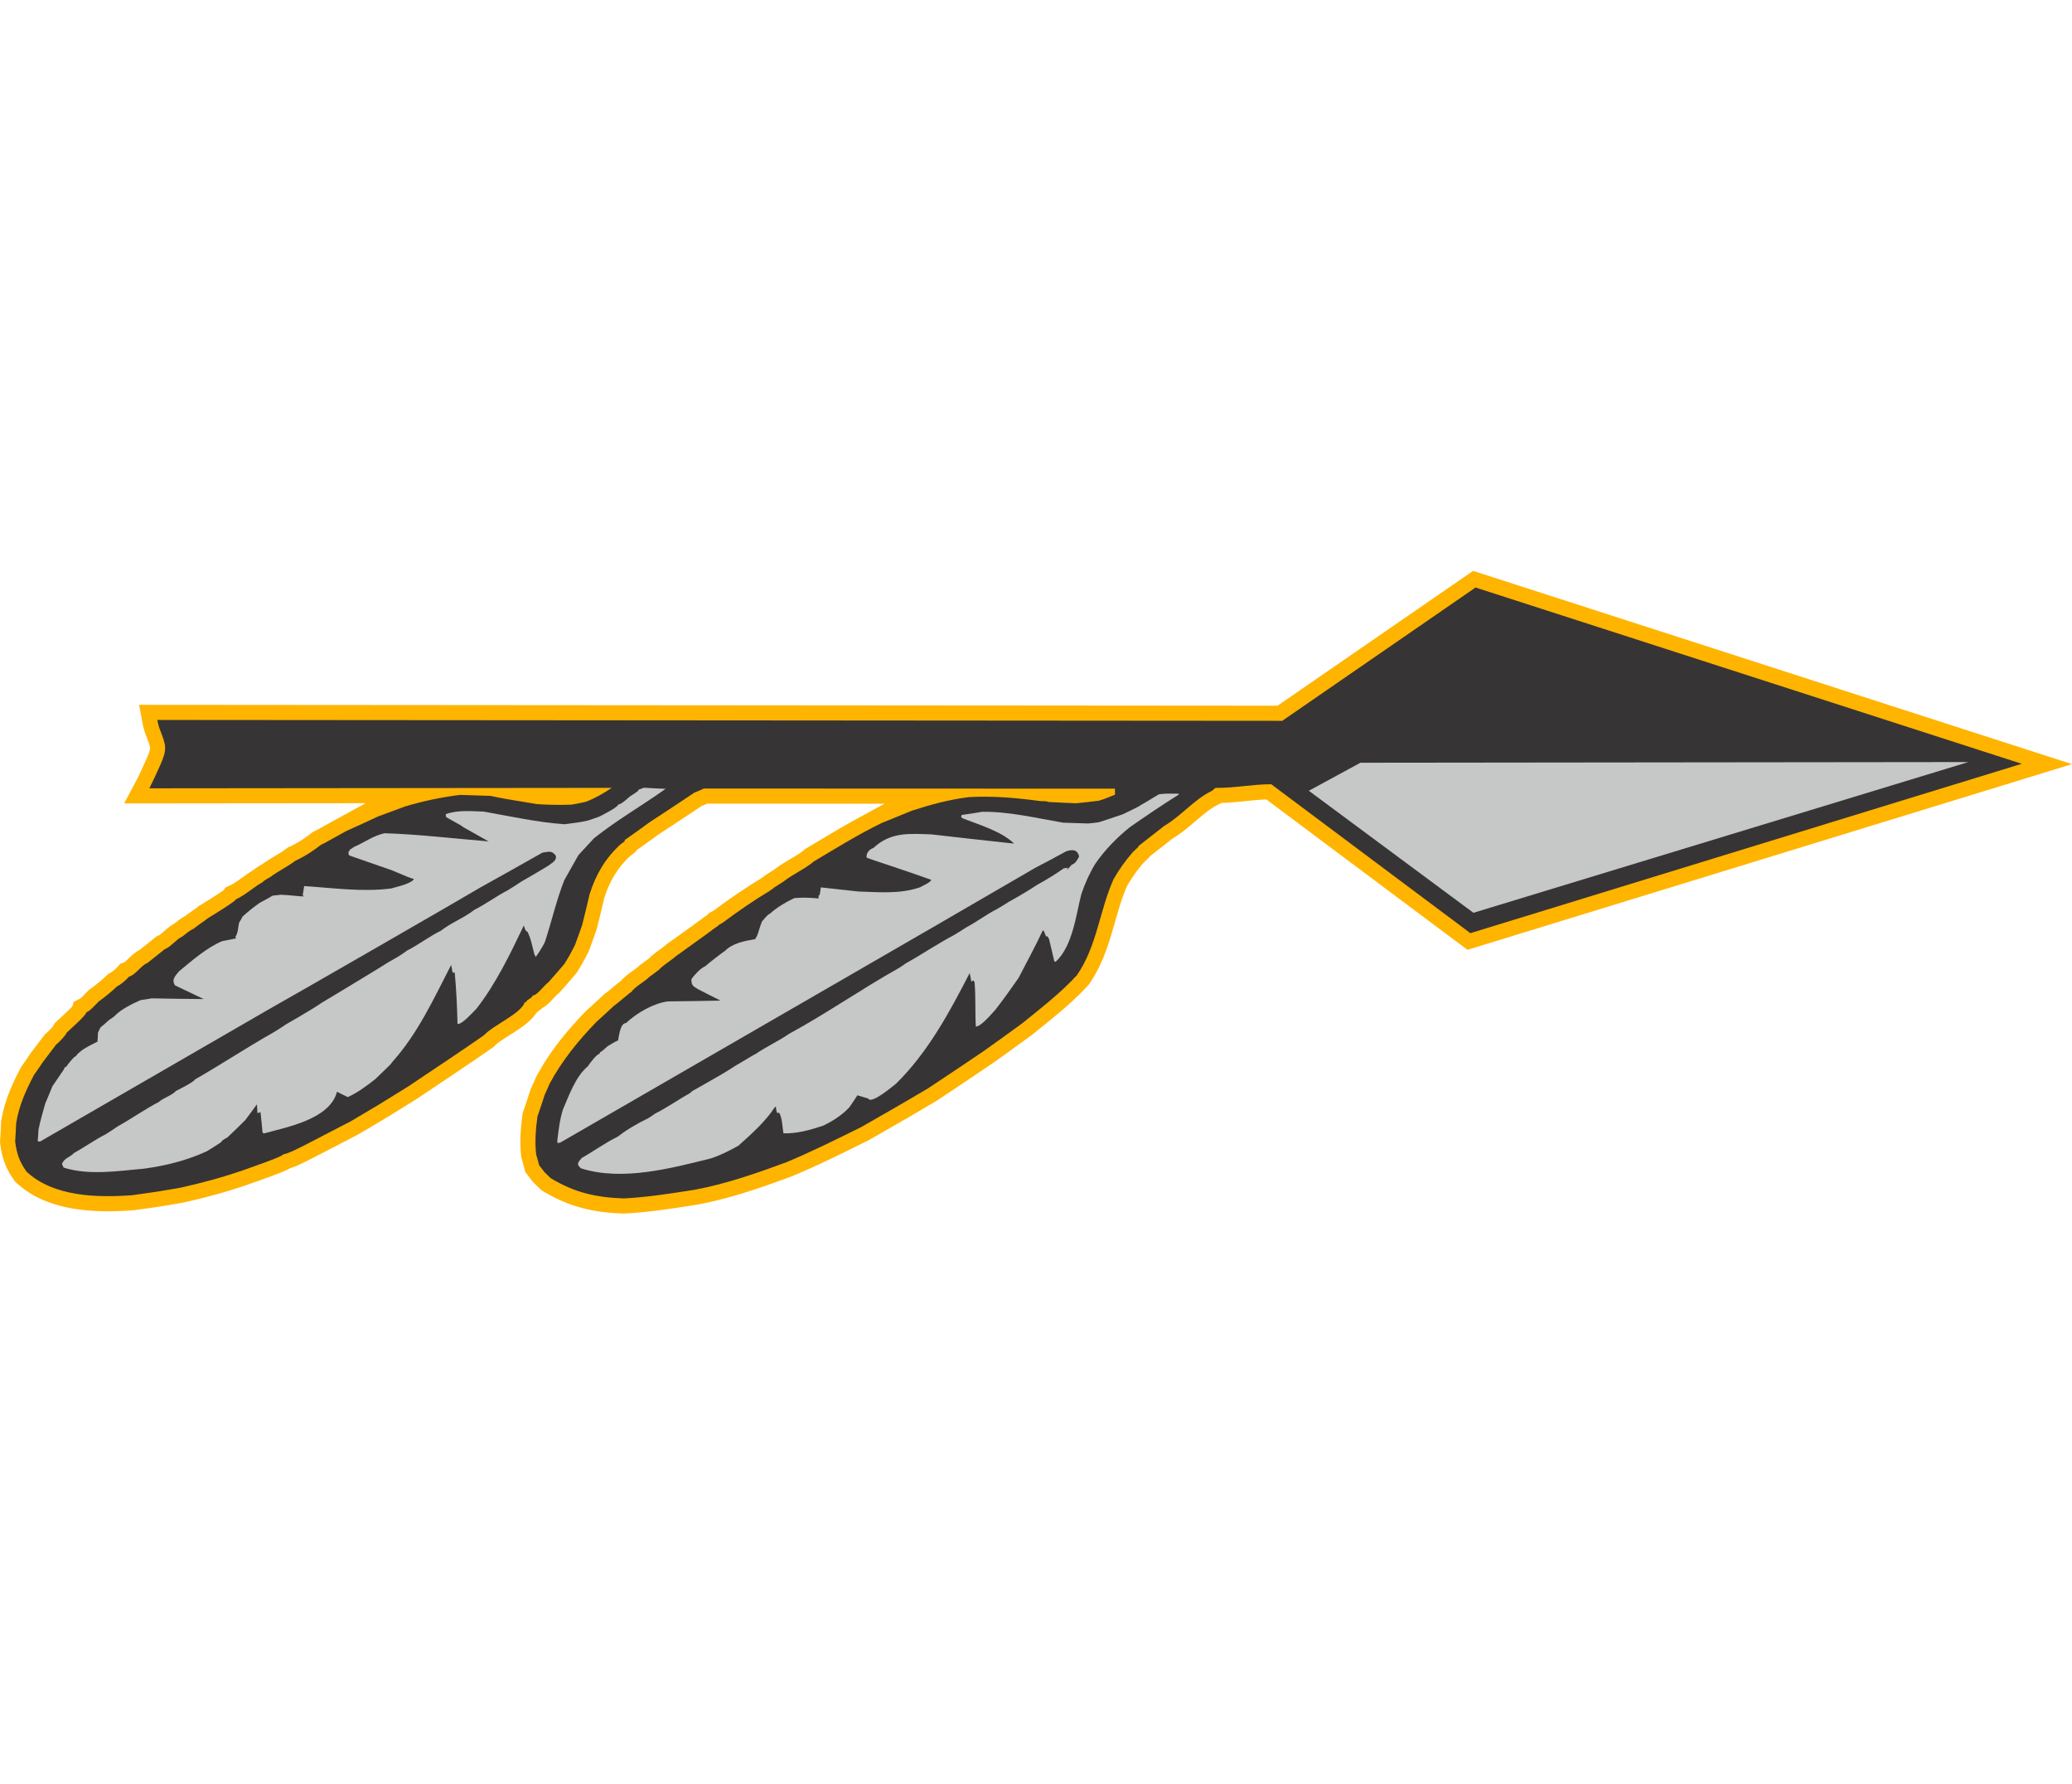
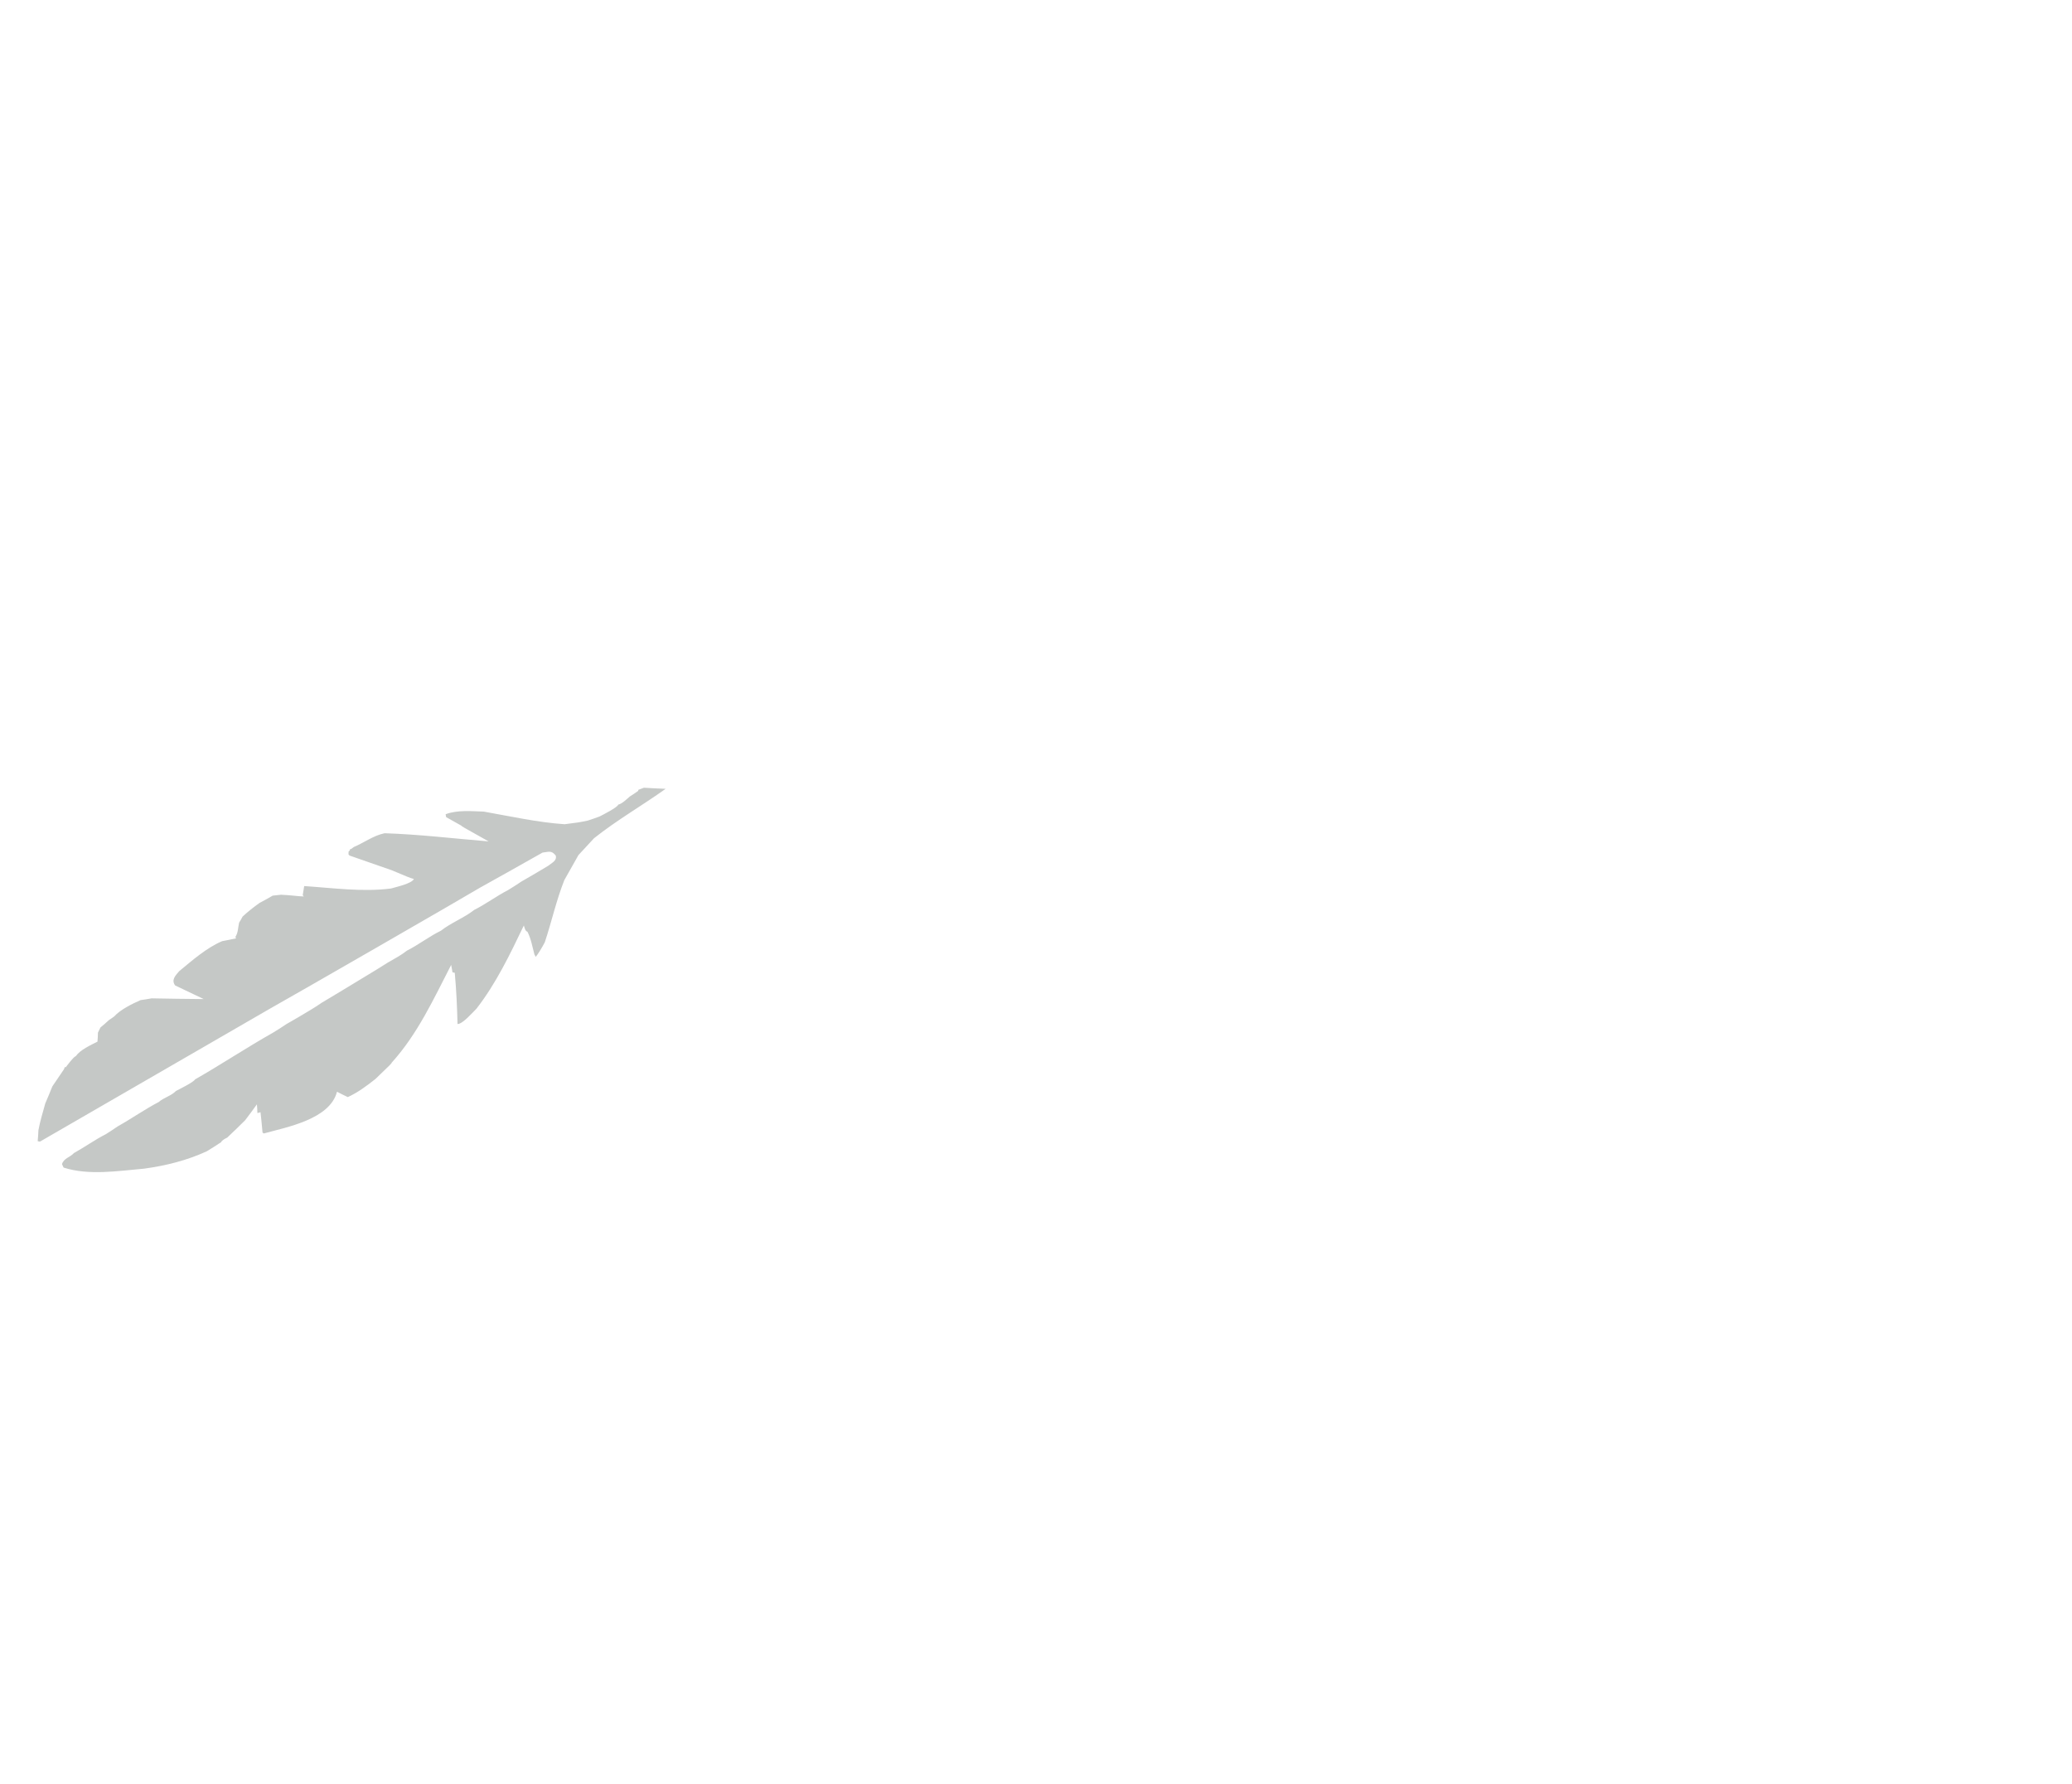
<svg xmlns="http://www.w3.org/2000/svg" xml:space="preserve" width="7.848in" height="6.757in" version="1.1" style="shape-rendering:geometricPrecision; text-rendering:geometricPrecision; image-rendering:optimizeQuality; fill-rule:evenodd; clip-rule:evenodd" viewBox="0 0 7847.73 2433.53">
  <defs>
    <style type="text/css">
   
    .fil1 {fill:#373435}
    .fil2 {fill:#C5C8C6}
    .fil0 {fill:#FFB400}
   
  </style>
  </defs>
  <g id="Layer_x0020_1">
    <g id="_2008578205536">
-       <polygon class="fil0" points="4381.26,1060.51 4384.29,1058.13 4387.3,1055.78 4390.36,1053.38 4393.38,1051.01 4396.35,1048.68 4399.4,1046.29 4402.4,1043.94 4405.38,1041.61 4408.41,1039.23 4411.41,1036.88 4420.48,1029.78 4423.52,1027.4 4426.52,1025.04 4429.49,1022.71 4432.53,1020.33 4435.54,1017.98 4438.59,1015.58 4441.74,1013.11 4445.09,1011.11 4452.02,1006.75 4458.78,1002.29 4465.4,997.72 4471.87,993.08 4478.19,988.4 4484.39,983.65 4490.48,978.88 4496.43,974.11 4502.29,969.32 4508.06,964.53 4513.75,959.74 4519.34,955.01 4524.84,950.32 4530.29,945.67 4535.67,941.09 4540.98,936.59 4546.24,932.16 4551.44,927.84 4556.59,923.62 4561.66,919.53 4566.7,915.57 4571.71,911.72 4576.67,908.03 4581.55,904.52 4586.4,901.15 4591.22,897.95 4595.99,894.93 4600.69,892.09 4605.38,889.43 4610.02,886.96 4626.61,878.73 4633.96,878.49 4641.28,878.18 4648.51,877.81 4655.66,877.38 4662.66,876.9 4669.52,876.39 4676.32,875.83 4683.01,875.24 4689.62,874.63 4696.16,874 4702.61,873.36 4709.01,872.71 4715.31,872.06 4727.78,870.77 4733.97,870.15 4740.09,869.54 4746.23,868.95 4752.38,868.38 4758.48,867.86 4764.59,867.36 4770.73,866.91 4776.9,866.5 4783.11,866.13 4796.24,865.45 5558.13,1435.06 7847.73,731.88 5579.37,0 4838.8,510.61 527.01,507.3 539.96,577.45 540.54,580.39 541.15,583.3 541.79,586.25 542.51,589.33 543.26,592.37 544.04,595.38 544.88,598.52 545.76,601.6 546.64,604.6 547.6,607.71 548.62,610.89 549.67,614.04 550.77,617.17 551.89,620.27 553,623.24 555.19,628.94 557.15,634.06 558.95,638.81 560.59,643.21 562.08,647.27 563.37,650.95 564.51,654.32 565.47,657.34 566.26,660 566.88,662.31 567.38,664.36 568.84,671.53 567.25,678.91 566.72,681.06 565.98,683.67 565.06,686.61 563.94,689.85 562.6,693.53 561.02,697.58 559.21,702.02 557.16,706.84 554.88,712.04 552.27,717.81 549.82,723.21 544.8,734.25 542.3,739.73 539.81,745.18 537.36,750.53 534.91,755.83 532.48,761.04 530.1,766.12 527.77,771.03 525.49,775.77 523.27,780.32 521.1,784.68 519.02,788.79 517.04,792.6 469.99,880.65 1385.12,879.77 1278.65,937.93 1272.46,941.32 1266.66,944.51 1261.2,947.51 1256.08,950.34 1251.31,952.99 1242.89,957.65 1238.76,959.97 1235.15,961.99 1231.81,963.86 1228.69,965.62 1225.75,967.27 1223.03,968.8 1220.55,970.2 1218.14,971.56 1215.95,972.8 1213.97,973.9 1212.1,974.95 1210.34,975.92 1208.66,976.85 1207.1,977.69 1205.6,978.51 1202.66,980.05 1201.18,980.81 1199.74,981.54 1198.22,982.3 1196.56,983.13 1194.84,983.96 1192.97,984.87 1184.99,988.66 1177.65,994.49 1175.54,996.14 1173.32,997.84 1170.98,999.61 1168.56,1001.41 1166.12,1003.19 1163.6,1005.01 1160.94,1006.9 1158.27,1008.78 1155.61,1010.63 1152.88,1012.49 1150.09,1014.37 1147.29,1016.24 1144.48,1018.07 1141.65,1019.9 1138.75,1021.74 1135.88,1023.54 1133.04,1025.3 1130.2,1027.02 1127.36,1028.71 1124.55,1030.37 1121.76,1031.97 1119.02,1033.51 1116.29,1035.01 1113.63,1036.46 1111.04,1037.82 1108.5,1039.12 1106.06,1040.34 1103.64,1041.51 1101.38,1042.57 1099.28,1043.52 1090.38,1047.37 1082.34,1053.5 1080.13,1055.13 1077.84,1056.77 1075.44,1058.46 1072.96,1060.15 1070.44,1061.83 1067.86,1063.54 1065.16,1065.27 1062.4,1067.02 1059.61,1068.78 1056.8,1070.51 1053.88,1072.3 1050.9,1074.11 1044.81,1077.77 1041.66,1079.66 1038.49,1081.57 1034.98,1083.67 1028.84,1087.39 1025.51,1089.43 1022.2,1091.48 1018.86,1093.57 1015.42,1095.73 1012,1097.95 1008.61,1100.17 1005.18,1102.46 1001.69,1104.85 998.19,1107.3 994.83,1109.72 993.14,1110.99 988.78,1113.3 982.77,1116.81 976.7,1120.58 970.63,1124.6 964.31,1129.12 960.34,1132.39 955.66,1135.26 951.92,1137.6 948.21,1140 944.63,1142.37 941.13,1144.74 937.62,1147.13 934.21,1149.52 930.86,1151.88 927.54,1154.23 924.27,1156.57 921.07,1158.87 917.94,1161.13 914.83,1163.37 908.71,1167.76 905.76,1169.85 902.88,1171.87 900,1173.86 897.18,1175.8 894.45,1177.62 891.78,1179.38 889.09,1181.11 886.49,1182.73 884,1184.24 881.56,1185.68 879.17,1187.02 876.88,1188.27 874.7,1189.39 872.58,1190.43 853.11,1199.44 848.06,1208.43 839.79,1214.24 836.08,1216.79 832.08,1219.48 827.83,1222.3 823.42,1225.21 818.88,1228.16 814.24,1231.15 809.52,1234.17 804.79,1237.19 800.11,1240.15 795.48,1243.06 790.95,1245.89 786.56,1248.63 782.35,1251.23 778.36,1253.7 774.59,1256.02 770.8,1258.35 765.17,1261.79 762.74,1263.26 760.79,1264.45 759.33,1265.34 758.34,1265.93 750.04,1270.92 747.02,1274.43 743.86,1276.58 740.68,1278.82 736.71,1281.62 732.38,1284.64 727.84,1287.85 723.16,1291.16 718.44,1294.56 713.72,1297.98 709.08,1301.43 703.24,1305.9 697.94,1308.77 693.39,1311.47 689.19,1314.15 685.2,1316.83 681.4,1319.5 677.71,1322.17 674.16,1324.83 670.82,1327.38 667.67,1329.83 664.7,1332.16 660.46,1335.55 651.51,1340.93 644.85,1345.49 638.82,1350.01 633.36,1354.42 628.4,1358.61 623.86,1362.58 619.69,1366.25 615.9,1369.58 612.51,1372.47 609.51,1374.92 606.97,1376.86 603.69,1379.19 593.26,1383.75 583.22,1391.87 579.18,1395.13 575.14,1398.39 571.07,1401.67 567.04,1404.91 563.04,1408.13 559.02,1411.35 554.98,1414.58 550.97,1417.79 546.98,1420.96 542.99,1424.12 538.98,1427.29 535.01,1430.42 531.09,1433.49 529.06,1435.08 518.37,1441.32 510.71,1446.67 504.02,1451.99 498.12,1457.14 492.91,1461.99 488.25,1466.49 484.04,1470.6 480.33,1474.21 477.07,1477.25 471.77,1481.92 455.95,1487.42 444.46,1500.25 443,1501.8 441.32,1503.53 439.43,1505.39 437.44,1507.29 435.38,1509.19 433.24,1511.09 431.07,1512.95 428.94,1514.7 426.89,1516.31 424.97,1517.75 423.25,1518.96 420.77,1520.61 410.95,1525.45 400.97,1534.76 397.22,1538.2 393.43,1541.64 389.56,1545.09 385.68,1548.5 381.79,1551.88 377.84,1555.23 373.85,1558.57 369.86,1561.87 365.87,1565.09 361.89,1568.25 357.89,1571.36 353.89,1574.41 349.94,1577.35 346.02,1580.2 338.33,1585.65 332.17,1591.58 328.8,1594.95 325.64,1598.19 322.62,1601.32 319.77,1604.29 317.11,1607.04 314.59,1609.62 312.16,1612.04 309.92,1614.2 307.97,1616 303.88,1619.56 279.18,1632.01 274.04,1649.16 265.66,1657.78 260.29,1663.11 254.46,1668.76 248.38,1674.54 242.26,1680.27 236.27,1685.83 230.53,1691.1 225.24,1695.97 220.47,1700.36 216.3,1704.27 206.4,1713.81 201.33,1723.75 198.65,1727.17 196.91,1729.26 194.92,1731.55 192.69,1734.01 190.36,1736.48 187.99,1738.91 185.62,1741.28 183.28,1743.54 181.06,1745.63 179.04,1747.46 177.33,1748.96 170.49,1754.67 163.44,1763.96 157.19,1772.21 154.05,1776.35 150.9,1780.48 147.77,1784.61 144.63,1788.75 141.48,1792.88 138.34,1797.02 135.2,1801.16 132.06,1805.29 128.92,1809.42 125.78,1813.56 122.64,1817.69 119.51,1821.83 115.15,1827.55 112.08,1832.24 110.16,1835.16 108.26,1838.04 106.32,1840.94 104.38,1843.83 102.47,1846.65 100.54,1849.49 98.59,1852.33 96.64,1855.17 94.7,1857.95 92.76,1860.72 90.81,1863.5 88.83,1866.29 86.83,1869.08 84.86,1871.81 80.27,1878.1 75.27,1887.71 72.26,1893.56 69.28,1899.4 66.31,1905.25 63.38,1911.13 60.49,1917 57.64,1922.87 54.81,1928.78 52.03,1934.72 49.3,1940.65 46.62,1946.62 43.98,1952.61 41.39,1958.66 38.85,1964.71 36.38,1970.79 33.93,1976.97 31.56,1983.19 29.25,1989.41 27.02,1995.67 24.82,2002.02 22.71,2008.41 20.68,2014.82 18.72,2021.33 16.81,2027.92 15,2034.55 13.26,2041.26 11.61,2048.01 10.05,2054.81 8.57,2061.7 7.18,2068.67 5.88,2075.69 4.1,2086.19 3.83,2094.3 3.67,2098.47 3.5,2102.6 3.32,2106.79 3.12,2110.99 2.9,2115.17 2.69,2119.37 2.45,2123.6 2.22,2127.83 1.96,2132.07 1.68,2136.73 1.19,2144.71 0.92,2148.92 -0,2163.04 1.35,2173.1 2,2177.73 2.7,2182.34 3.45,2186.95 4.24,2191.5 5.09,2196.03 5.99,2200.51 6.95,2204.99 7.99,2209.53 9.09,2214 10.25,2218.39 11.5,2222.85 12.81,2227.25 14.19,2231.6 15.67,2235.98 17.24,2240.4 18.9,2244.77 20.63,2249.09 22.43,2253.37 24.33,2257.67 26.35,2261.97 28.42,2266.22 30.57,2270.41 32.81,2274.64 35.17,2278.87 37.58,2283.04 40.08,2287.19 42.68,2291.37 45.36,2295.52 48.1,2299.65 50.93,2303.77 57.38,2312.96 73.06,2326.98 85.3,2336.9 97.91,2346.16 110.85,2354.78 124.07,2362.75 137.53,2370.11 151.23,2376.89 165.12,2383.12 179.18,2388.79 193.38,2393.94 207.69,2398.61 222.11,2402.82 236.61,2406.58 251.17,2409.92 265.77,2412.86 280.41,2415.43 295.05,2417.65 309.69,2419.54 324.3,2421.11 338.87,2422.38 353.4,2423.38 367.84,2424.13 382.19,2424.63 396.46,2424.91 410.61,2425 424.6,2424.88 438.44,2424.6 452.1,2424.17 465.6,2423.6 478.88,2422.9 491.93,2422.1 506.46,2421.09 517.33,2419.58 525.71,2418.42 533.57,2417.33 540.96,2416.3 547.95,2415.33 554.51,2414.41 560.69,2413.55 566.54,2412.72 572.12,2411.93 577.4,2411.18 582.44,2410.44 587.29,2409.74 591.98,2409.04 596.5,2408.37 605.29,2407.03 609.6,2406.36 613.89,2405.68 618.21,2405 622.56,2404.29 626.98,2403.57 631.5,2402.81 636.16,2402.03 640.99,2401.22 646.07,2400.35 651.34,2399.46 656.86,2398.5 662.7,2397.5 675.45,2395.29 682.38,2394.08 691.04,2392.58 700.04,2390.6 707.85,2388.86 715.65,2387.09 723.48,2385.29 731.32,2383.46 739.12,2381.61 746.92,2379.73 754.76,2377.83 762.58,2375.88 770.4,2373.92 778.2,2371.93 786,2369.91 793.81,2367.86 801.61,2365.78 809.41,2363.67 817.2,2361.54 824.99,2359.37 832.77,2357.18 840.53,2354.95 848.3,2352.69 856.07,2350.41 863.8,2348.09 871.53,2345.75 879.28,2343.37 886.99,2340.96 894.71,2338.52 902.4,2336.06 910.07,2333.56 917.76,2331.02 925.41,2328.46 933.05,2325.87 941.04,2323.13 944.18,2321.98 947.35,2320.84 951.07,2319.52 955.29,2318.03 959.98,2316.37 965.03,2314.59 976.27,2310.62 988.28,2306.36 994.64,2304.08 1001.11,2301.76 1007.71,2299.38 1014.35,2296.97 1021.01,2294.54 1027.64,2292.1 1034.23,2289.64 1040.71,2287.2 1047.04,2284.78 1053.22,2282.4 1059.21,2280.04 1064.97,2277.73 1070.48,2275.46 1075.75,2273.22 1080.83,2270.99 1085.68,2268.75 1090.42,2266.42 1095.37,2263.79 1098.06,2262.17 1105.05,2259.93 1111.63,2257.6 1117.98,2255.15 1124.12,2252.63 1130.04,2250.04 1135.79,2247.44 1141.35,2244.81 1146.72,2242.21 1151.89,2239.66 1156.86,2237.19 1161.65,2234.79 1166.22,2232.52 1170.57,2230.39 1175.66,2227.94 1181.97,2224.69 1187.6,2221.79 1193.25,2218.88 1198.88,2215.98 1204.49,2213.08 1210.08,2210.2 1221.33,2204.39 1226.95,2201.48 1232.56,2198.59 1238.17,2195.67 1243.76,2192.78 1249.35,2189.88 1260.5,2184.1 1266.11,2181.19 1271.7,2178.29 1277.27,2175.4 1282.86,2172.49 1288.45,2169.59 1294.01,2166.7 1299.58,2163.81 1305.15,2160.9 1310.72,2158.01 1316.29,2155.11 1321.86,2152.22 1327.42,2149.31 1333,2146.41 1338.56,2143.52 1356.54,2134.17 1367.22,2127.88 1376.04,2122.68 1390.96,2113.9 1399.55,2108.83 1413.16,2100.79 1419.46,2097.06 1425.49,2093.48 1431.27,2090.05 1436.87,2086.71 1442.28,2083.48 1447.59,2080.3 1452.81,2077.16 1458,2074.03 1463.18,2070.89 1468.35,2067.75 1473.63,2064.53 1479.02,2061.23 1484.56,2057.83 1490.27,2054.32 1496.21,2050.66 1502.44,2046.81 1508.94,2042.77 1515.78,2038.54 1523.03,2034.03 1530.72,2029.26 1538.85,2024.18 1547.5,2018.8 1556.7,2013.08 1577.63,2000.03 1602.18,1983.64 1624.55,1968.7 1645.54,1954.65 1665.19,1941.5 1683.55,1929.19 1700.68,1917.69 1716.62,1906.99 1731.39,1897.04 1745.08,1887.83 1757.73,1879.29 1769.36,1871.43 1780.04,1864.19 1789.81,1857.56 1798.73,1851.5 1806.84,1845.97 1814.16,1840.97 1820.78,1836.44 1826.74,1832.35 1832.08,1828.68 1836.83,1825.39 1841.04,1822.47 1848.09,1817.58 1850.98,1815.55 1853.51,1813.79 1855.77,1812.21 1857.73,1810.84 1859.4,1809.67 1860.86,1808.65 1862.13,1807.78 1863.39,1806.92 1869.52,1802.77 1876.31,1795.88 1878.61,1793.74 1881.42,1791.31 1884.77,1788.6 1888.6,1785.67 1892.82,1782.58 1897.41,1779.34 1902.32,1775.98 1907.5,1772.53 1912.97,1768.96 1918.66,1765.3 1924.49,1761.58 1930.51,1757.77 1936.65,1753.88 1942.87,1749.92 1949.13,1745.89 1955.46,1741.78 1961.82,1737.56 1968.17,1733.25 1974.5,1728.83 1980.79,1724.29 1987.04,1719.58 1993.21,1714.71 1999.26,1709.66 2005.23,1704.34 2011.11,1698.69 2016.85,1692.69 2022.41,1686.21 2027.77,1679.17 2030.43,1675.12 2034.8,1671.2 2036.96,1668.53 2042.35,1664.96 2049.69,1659.27 2053.18,1655.78 2057.6,1653.43 2065.77,1647.84 2072.58,1642.38 2078.51,1637.05 2083.85,1631.86 2088.73,1626.86 2093.24,1622.1 2097.41,1617.61 2101.21,1613.52 2104.57,1609.97 2107.42,1607.06 2110.11,1604.46 2116.54,1599.56 2123.98,1591.28 2127.88,1586.93 2131.77,1582.57 2135.61,1578.23 2139.46,1573.87 2143.31,1569.49 2147.13,1565.12 2150.93,1560.76 2154.72,1556.39 2158.51,1552 2162.33,1547.57 2166.1,1543.16 2169.85,1538.77 2173.63,1534.31 2177.41,1529.85 2183.79,1522.27 2189.5,1513.1 2192.67,1508 2195.53,1503.36 2198.13,1499.09 2200.56,1495.07 2202.87,1491.19 2205.12,1487.34 2207.29,1483.51 2209.44,1479.64 2211.63,1475.6 2213.91,1471.34 2216.31,1466.76 2218.89,1461.79 2221.75,1456.24 2224.93,1450.05 2229.96,1440.24 2232.93,1432.42 2234.75,1427.53 2236.57,1422.65 2238.36,1417.79 2240.13,1412.93 2243.63,1403.25 2245.35,1398.44 2247.07,1393.65 2248.78,1388.82 2250.47,1384.02 2252.16,1379.26 2253.83,1374.5 2255.49,1369.74 2257.17,1364.97 2259.63,1357.92 2261.18,1351.89 2262.13,1348.17 2263.09,1344.39 2264.02,1340.67 2264.95,1337 2265.9,1333.23 2266.83,1329.5 2267.73,1325.81 2268.66,1322.11 2270.49,1314.68 2271.4,1310.94 2272.3,1307.26 2273.21,1303.52 2274.1,1299.8 2274.99,1296.1 2275.89,1292.42 2276.78,1288.69 2277.69,1284.95 2278.57,1281.24 2279.45,1277.52 2280.34,1273.79 2281.22,1270.07 2282.1,1266.37 2282.98,1262.65 2283.85,1258.92 2284.74,1255.17 2285.61,1251.45 2286.49,1247.74 2287.38,1243.95 2288.22,1240.37 2288.52,1238.99 2289.96,1234.55 2292.05,1228.4 2294.18,1222.36 2296.38,1216.38 2298.64,1210.53 2300.97,1204.75 2303.37,1199.02 2305.82,1193.41 2308.35,1187.88 2310.96,1182.39 2313.63,1177 2316.37,1171.68 2319.18,1166.43 2322.09,1161.23 2325.06,1156.1 2328.09,1151.07 2331.21,1146.1 2334.44,1141.15 2337.76,1136.26 2341.12,1131.46 2344.6,1126.69 2348.2,1121.94 2351.86,1117.28 2355.61,1112.66 2359.48,1108.08 2363.46,1103.53 2367.54,1099.03 2371.72,1094.58 2376.01,1090.16 2380.43,1085.77 2386.48,1079.96 2389.71,1077.74 2392.46,1075.78 2395.39,1073.6 2398.51,1071.14 2401.81,1068.39 2408.85,1062.01 2412.89,1056.41 2417.08,1053.47 2420.1,1051.35 2423.14,1049.2 2426.18,1047.06 2432.29,1042.73 2435.33,1040.57 2438.35,1038.42 2441.4,1036.25 2444.44,1034.07 2447.43,1031.93 2450.42,1029.79 2453.48,1027.6 2456.53,1025.41 2459.54,1023.23 2462.54,1021.08 2465.55,1018.9 2468.6,1016.69 2471.57,1014.52 2474.56,1012.36 2477.59,1010.16 2480.76,1007.85 2489.36,1001.56 2492.55,999.22 2494.19,998.02 2498.1,995.48 2503.45,991.99 2508.77,988.53 2514.06,985.08 2519.37,981.61 2530,974.67 2535.28,971.21 2540.56,967.75 2550.35,961.32 2556.44,957.32 2561.71,953.86 2567.01,950.36 2572.3,946.87 2577.56,943.4 2582.82,939.93 2588.11,936.43 2593.39,932.94 2598.64,929.45 2603.92,925.96 2614.47,918.95 2619.74,915.44 2624.99,911.94 2630.26,908.43 2635.55,904.89 2646.04,897.88 2651.32,894.34 2656.47,890.88 2660.94,889.06 2663.55,887.98 2666.16,886.88 2668.79,885.76 2678.72,881.4 3350.46,881.63 3238.5,942.65 3230.21,947.22 3221.95,951.81 3213.71,956.42 3205.51,961.07 3197.34,965.72 3189.21,970.4 3181.08,975.1 3172.97,979.83 3164.91,984.55 3156.87,989.28 3148.84,994.02 3140.83,998.78 3132.83,1003.53 3116.9,1013.05 3101.02,1022.57 3093.1,1027.32 3085.19,1032.07 3077.28,1036.82 3069.39,1041.54 3061.52,1046.24 3049.69,1053.29 3043.43,1058.54 3041.02,1060.46 3038.54,1062.39 3035.9,1064.35 3033.13,1066.35 3030.26,1068.36 3027.3,1070.37 3024.21,1072.41 3021.04,1074.47 3017.79,1076.53 3014.45,1078.62 3011.01,1080.73 3007.48,1082.88 3003.91,1085.02 3000.27,1087.19 2996.54,1089.4 2992.72,1091.67 2988.89,1093.94 2985.04,1096.24 2981.1,1098.59 2977.09,1101.01 2973.07,1103.46 2969.08,1105.93 2964.98,1108.49 2960.85,1111.14 2956.74,1113.82 2952.61,1116.58 2948.43,1119.45 2944.28,1122.39 2940.14,1125.4 2936,1128.52 2934.3,1129.85 2932.06,1131.27 2929.87,1132.69 2927.64,1134.11 2925.4,1135.56 2923.22,1136.94 2921,1138.37 2918.7,1139.84 2916.48,1141.27 2914.28,1142.67 2912.05,1144.11 2909.77,1145.56 2907.55,1146.99 2905.37,1148.39 2903.13,1149.82 2894.62,1155.26 2892.13,1157.98 2885.26,1162.48 2881.69,1165.22 2874.97,1169.29 2869.12,1172.87 2863.23,1176.51 2857.33,1180.18 2851.46,1183.86 2845.57,1187.59 2839.69,1191.36 2833.8,1195.15 2827.93,1198.96 2822.09,1202.78 2816.22,1206.65 2810.37,1210.54 2804.55,1214.43 2798.74,1218.34 2792.89,1222.3 2787.07,1226.27 2781.3,1230.22 2775.56,1234.21 2769.8,1238.2 2764.07,1242.21 2758.38,1246.22 2752.73,1250.23 2747.05,1254.28 2741.41,1258.32 2735.83,1262.35 2730.26,1266.39 2724.74,1270.42 2719.22,1274.47 2713.77,1278.49 2708.34,1282.52 2704.92,1285.06 2702.53,1286.53 2701.2,1287.32 2699.9,1288.09 2698.69,1288.79 2697.52,1289.44 2685.32,1295.98 2681.51,1300.9 2677.35,1303.84 2673.98,1306.21 2670.05,1309.01 2665.49,1312.29 2660.33,1316.04 2654.53,1320.33 2647.99,1325.21 2641.35,1330.21 2638.26,1332.43 2627.33,1340.29 2623.7,1342.9 2612.78,1350.75 2609.15,1353.37 2598.24,1361.21 2594.61,1363.83 2583.68,1371.68 2580.05,1374.29 2569.13,1382.14 2565.5,1384.75 2554.59,1392.6 2550.95,1395.22 2523.33,1415.06 2518.33,1419.43 2515.66,1421.62 2512.64,1424 2509.25,1426.55 2505.57,1429.27 2501.61,1432.14 2497.43,1435.16 2493.02,1438.35 2488.43,1441.71 2483.72,1445.23 2478.86,1448.96 2473.9,1452.94 2468.86,1457.2 2463.77,1461.76 2457.35,1467.96 2454.75,1469.94 2452.55,1471.59 2450.4,1473.23 2448.25,1474.85 2446.09,1476.47 2443.91,1478.08 2441.76,1479.69 2439.67,1481.24 2437.61,1482.75 2435.54,1484.25 2433.48,1485.75 2431.45,1487.21 2429.43,1488.64 2423.76,1492.62 2417.75,1498.38 2415.4,1500.43 2412.48,1502.8 2409.04,1505.44 2405.11,1508.35 2400.77,1511.46 2396.06,1514.8 2391.03,1518.38 2385.74,1522.22 2380.23,1526.33 2374.56,1530.77 2368.7,1535.61 2362.73,1540.96 2356.74,1546.86 2351.96,1552.15 2348.57,1554.76 2343.9,1558.47 2338.88,1562.56 2333.58,1566.91 2328.09,1571.46 2322.48,1576.11 2316.94,1580.72 2311.61,1585.12 2306.65,1589.22 2302.22,1592.82 2298.57,1595.73 2296.09,1597.66 2291.4,1600.51 2283.05,1608.34 2279.03,1612.08 2275,1615.83 2270.92,1619.59 2266.83,1623.37 2262.73,1627.13 2258.61,1630.91 2254.46,1634.7 2250.3,1638.51 2246.13,1642.3 2241.98,1646.08 2237.79,1649.89 2233.57,1653.71 2229.38,1657.51 2225.19,1661.32 2219.53,1666.44 2211.65,1674.59 2205.06,1681.51 2198.49,1688.48 2191.93,1695.51 2185.43,1702.59 2178.95,1709.73 2172.52,1716.9 2166.11,1724.14 2159.76,1731.45 2153.46,1738.79 2147.21,1746.18 2141,1753.65 2134.83,1761.18 2128.73,1768.75 2122.69,1776.38 2116.7,1784.09 2110.76,1791.86 2104.9,1799.69 2099.11,1807.57 2093.37,1815.52 2087.71,1823.54 2082.13,1831.59 2076.61,1839.75 2071.16,1847.97 2065.8,1856.26 2060.52,1864.6 2055.34,1873 2050.23,1881.48 2045.21,1890.05 2040.28,1898.67 2035.45,1907.35 2029.38,1918.57 2027.24,1923.83 2026.3,1926.09 2025.34,1928.4 2024.33,1930.74 2023.32,1933.1 2022.3,1935.41 2021.26,1937.78 2020.18,1940.22 2019.1,1942.64 2018.01,1945.06 2016.89,1947.53 2015.75,1950 2014.6,1952.53 2013.47,1954.99 2012.32,1957.49 2009.73,1963.1 2007.03,1971.46 2005.36,1976.57 2003.71,1981.67 2002.03,1986.79 2000.37,1991.88 1998.71,1996.94 1997.04,2002.01 1995.36,2007.09 1993.68,2012.15 1991.99,2017.18 1990.31,2022.2 1988.61,2027.21 1986.9,2032.23 1985.18,2037.22 1983.45,2042.21 1979.76,2052.72 1978.36,2063.05 1977.73,2067.79 1977.12,2072.54 1976.53,2077.33 1975.96,2082.15 1975.41,2086.99 1974.9,2091.81 1974.39,2096.68 1973.93,2101.57 1973.49,2106.46 1973.08,2111.39 1972.7,2116.32 1972.35,2121.29 1972.04,2126.29 1971.77,2131.21 1971.52,2136.24 1971.33,2141.3 1971.17,2146.28 1971.06,2151.32 1970.99,2156.4 1970.96,2161.48 1970.99,2166.54 1971.05,2171.63 1971.17,2176.75 1971.36,2181.87 1971.58,2186.98 1971.87,2192.11 1972.21,2197.27 1972.61,2202.41 1973.07,2207.57 1973.6,2212.72 1974.71,2222.56 1976.9,2229.87 1978.31,2234.63 1979.05,2237.14 1979.76,2239.54 1980.43,2241.86 1981.11,2244.19 1981.78,2246.54 1982.44,2248.86 1983.08,2251.18 1983.69,2253.37 1984.28,2255.6 1984.87,2257.83 1985.43,2259.97 1985.97,2262.11 1989.43,2276.29 1999.61,2289.32 2002.21,2292.65 2004.76,2295.93 2007.33,2299.23 2009.83,2302.45 2012.23,2305.56 2014.61,2308.64 2019.54,2315.08 2025.48,2320.83 2028.4,2323.66 2031.3,2326.47 2034.2,2329.29 2037.13,2332.13 2042.91,2337.73 2050.62,2345.24 2065.24,2353.94 2074.43,2359.22 2083.62,2364.29 2092.82,2369.17 2102.02,2373.83 2111.2,2378.3 2120.4,2382.56 2129.64,2386.65 2138.87,2390.52 2148.1,2394.2 2157.36,2397.7 2166.65,2401.01 2175.97,2404.13 2185.29,2407.07 2194.66,2409.83 2204.05,2412.42 2213.49,2414.84 2222.94,2417.08 2232.42,2419.16 2241.94,2421.08 2251.52,2422.85 2261.13,2424.47 2270.78,2425.93 2280.49,2427.27 2290.28,2428.46 2300.1,2429.53 2309.96,2430.46 2319.91,2431.28 2329.95,2431.98 2340.05,2432.57 2350.21,2433.06 2362.74,2433.53 2373.99,2432.94 2382.85,2432.42 2391.67,2431.84 2400.49,2431.21 2409.31,2430.52 2418.08,2429.79 2426.83,2429 2435.58,2428.18 2444.32,2427.3 2453.03,2426.38 2461.72,2425.43 2470.39,2424.43 2479.05,2423.4 2487.68,2422.34 2496.3,2421.25 2504.9,2420.12 2513.5,2418.96 2522.06,2417.8 2530.61,2416.6 2539.16,2415.38 2547.67,2414.14 2556.16,2412.9 2564.65,2411.63 2573.13,2410.35 2581.6,2409.06 2590.05,2407.77 2606.87,2405.16 2615.27,2403.85 2623.64,2402.56 2632.02,2401.25 2641.41,2399.8 2653.86,2397.4 2665.54,2395.04 2677.2,2392.58 2688.83,2390.02 2700.42,2387.36 2711.97,2384.61 2723.49,2381.78 2734.99,2378.85 2746.46,2375.85 2757.87,2372.76 2769.26,2369.61 2780.61,2366.39 2791.94,2363.08 2803.23,2359.72 2814.49,2356.3 2825.73,2352.81 2836.92,2349.26 2848.08,2345.68 2859.23,2342.04 2870.33,2338.35 2881.4,2334.62 2892.42,2330.86 2903.43,2327.05 2914.42,2323.22 2925.37,2319.35 2936.29,2315.46 2947.17,2311.54 2958.02,2307.61 2968.85,2303.66 2979.64,2299.7 2990.4,2295.72 3002.27,2291.32 3012.46,2287.03 3021.58,2283.14 3030.69,2279.22 3039.77,2275.27 3048.85,2271.27 3057.89,2267.27 3066.92,2263.22 3075.94,2259.16 3084.95,2255.06 3093.93,2250.94 3102.91,2246.8 3111.85,2242.64 3120.78,2238.46 3129.69,2234.27 3138.6,2230.04 3147.49,2225.81 3156.37,2221.56 3165.23,2217.3 3174.07,2213.03 3182.89,2208.75 3191.71,2204.46 3200.52,2200.16 3209.3,2195.85 3218.07,2191.55 3226.84,2187.24 3235.59,2182.92 3244.32,2178.61 3253.04,2174.3 3261.76,2169.99 3270.45,2165.68 3279.13,2161.38 3289.32,2156.34 3309.71,2144.7 3327.48,2134.54 3344.16,2125 3359.76,2116.05 3374.36,2107.68 3387.97,2099.85 3400.65,2092.56 3412.44,2085.76 3423.41,2079.43 3433.59,2073.54 3443.01,2068.08 3459.75,2058.33 3467.19,2054 3474.05,2049.98 3480.33,2046.28 3486.14,2042.88 3491.52,2039.7 3496.51,2036.75 3501.1,2034.03 3505.39,2031.49 3509.41,2029.1 3513.19,2026.85 3516.74,2024.74 3522.94,2021.07 3529.89,2016.97 3533.11,2015.08 3536.44,2013.14 3539.89,2011.14 3545.02,2008.19 3553.07,2002.89 3566.39,1994.1 3579.69,1985.3 3586.34,1980.89 3592.99,1976.47 3599.61,1972.07 3606.22,1967.67 3612.85,1963.24 3619.48,1958.82 3626.08,1954.4 3632.7,1949.98 3639.33,1945.55 3645.94,1941.12 3652.52,1936.7 3659.1,1932.29 3665.71,1927.85 3672.32,1923.41 3678.89,1918.98 3685.49,1914.54 3692.09,1910.1 3698.67,1905.67 3705.23,1901.24 3711.81,1896.81 3718.39,1892.36 3724.98,1887.93 3731.54,1883.49 3738.12,1879.06 3751.25,1870.18 3758.33,1865.4 3763.48,1861.76 3768.12,1858.46 3772.77,1855.17 3777.41,1851.87 3782.06,1848.57 3791.37,1841.92 3795.99,1838.62 3800.61,1835.31 3809.9,1828.65 3814.54,1825.32 3819.15,1822.01 3823.8,1818.66 3828.43,1815.32 3833.04,1812 3837.64,1808.67 3842.27,1805.33 3846.89,1801.99 3851.52,1798.63 3856.11,1795.3 3860.72,1791.96 3865.34,1788.61 3869.93,1785.26 3878.86,1778.76 3883.73,1775.21 3888.36,1771.83 3892.91,1768.5 3897.49,1765.14 3902.06,1761.79 3907.68,1757.67 3915.38,1751.46 3922.01,1746.12 3928.67,1740.76 3942.03,1730.02 3948.74,1724.62 3955.46,1719.21 3962.2,1713.76 3968.93,1708.31 3975.66,1702.82 3982.41,1697.3 3989.17,1691.75 3995.89,1686.18 4002.62,1680.57 4009.36,1674.91 4016.09,1669.21 4022.78,1663.49 4029.48,1657.69 4036.17,1651.86 4042.83,1645.97 4049.47,1640.03 4056.09,1634.04 4062.67,1628 4069.25,1621.87 4075.78,1615.69 4082.28,1609.44 4088.73,1603.14 4095.16,1596.74 4101.54,1590.28 4107.87,1583.74 4114.18,1577.11 4123.29,1567.33 4133.27,1552.48 4140.81,1540.49 4147.89,1528.43 4154.58,1516.27 4160.87,1504.04 4166.79,1491.79 4172.38,1479.5 4177.65,1467.2 4182.63,1454.89 4187.34,1442.59 4191.82,1430.29 4196.08,1418.02 4200.15,1405.81 4204.05,1393.62 4207.8,1381.5 4211.45,1369.44 4214.98,1357.43 4218.45,1345.51 4221.85,1333.68 4225.23,1321.93 4228.58,1310.29 4231.95,1298.75 4235.34,1287.33 4238.77,1276.02 4242.26,1264.85 4245.83,1253.82 4249.5,1242.93 4253.29,1232.17 4257.2,1221.57 4261.26,1211.15 4265.47,1200.89 4268.85,1193.12 4270.95,1189.52 4272.76,1186.46 4274.6,1183.37 4276.45,1180.33 4278.32,1177.3 4280.19,1174.29 4282.09,1171.3 4284.01,1168.31 4285.94,1165.33 4287.89,1162.39 4289.84,1159.47 4291.84,1156.53 4293.84,1153.61 4295.84,1150.75 4297.87,1147.86 4299.92,1145 4302.01,1142.12 4304.11,1139.26 4306.21,1136.44 4308.34,1133.62 4310.47,1130.83 4312.65,1128.02 4314.86,1125.21 4317.06,1122.44 4319.28,1119.69 4321.56,1116.91 4323.84,1114.15 4326.12,1111.43 4328.47,1108.67 4331.37,1105.3 4336.37,1100.62 4341.91,1095.38 4346.43,1091.02 4350.69,1086.7 4357.02,1079.5 4360.17,1077.03 4366.21,1072.3 4369.22,1069.95 4372.24,1067.58 4375.29,1065.2 4378.29,1062.84 " />
-       <path class="fil1" d="M57.43 2161.09c5.82,45.38 15.78,75.58 42.97,113.63 101.85,95.86 269.38,99.09 400.15,89.47 98.1,-13.59 98.1,-13.59 179.46,-27.72 81.48,-17.77 163.09,-39.91 241.96,-67.25 26.92,-9.85 151.93,-52.36 149.87,-59.29 26.42,-5.71 53.9,-21.58 78.33,-33.18 60.03,-30.86 119.34,-61.74 178.64,-92.62 103.27,-60.8 103.27,-60.8 217.82,-132.16 261.46,-174.48 270.49,-182.93 286.13,-193.36 36.99,-39.62 138.91,-80.78 154.9,-124.72 5.1,0.16 6.67,-3.43 9,-7.73 8.2,-5.56 17.78,-8.9 21,-18.27 16.74,0.54 42.79,-38.7 59.94,-50.54 20.41,-22.66 40.1,-45.35 59.8,-68.76 19.99,-32.15 19.99,-32.15 40.21,-71.58 9.56,-25.2 18.4,-50.42 27.23,-75.65 10.01,-39.03 19.29,-78.09 28.59,-117.87 23.54,-74.31 59.79,-135.82 117.61,-188.61 5.21,-3.47 10.43,-6.95 14.94,-11.18 0.05,-1.46 0.09,-2.91 0.14,-4.37 32.06,-22.29 64.14,-45.3 95.5,-68.34 56.58,-36.8 112.44,-73.62 168.31,-111.17 12.54,-4.7 24.38,-10.14 36.22,-15.59l1556.91 0.54c-0.05,1.46 -0.1,21.38 -0.14,22.83 -19.94,8.1 -40.63,16.91 -61.23,22.8 -28.54,3.45 -57.07,6.9 -85.59,9.62 -34.22,-1.11 -68.42,-2.94 -103.34,-4.8 -9.37,-3.22 -21.02,-3.6 -31.24,-3.2 -89.97,-12.39 -180.09,-20.4 -271.36,-15.34 -74.64,9.25 -144.49,28.13 -215.94,51.32 -37.67,15.54 -76.08,31.07 -114.47,46.59 -88.85,43.04 -172.16,95.01 -256.88,145.48 -33.73,28.79 -80.28,48.42 -115.44,76.44 -11.91,7.63 -23.81,15.26 -35.72,22.9 -3.05,4.27 -14.89,9.72 -15.69,11.88 -60.2,35.95 -122.82,79.12 -178.84,121.03 -4.46,2.77 -8.92,5.54 -14.12,8.29 -3.05,4.27 -8.2,5.57 -47.8,35.62 -38.8,27.9 -77.6,55.8 -116.41,83.7 -18.77,16.89 -46.22,32.03 -62.85,50.44 -11.96,9.09 -23.91,18.18 -35.84,26.54 -19.59,19.77 -52.89,35.46 -68.91,57.54 -5.17,2.02 -59.17,49.11 -65.09,51.83 -21.8,20.43 -44.32,40.84 -66.85,61.25 -68.61,70.67 -131.61,148.07 -178.16,235.49 -5.54,13.67 -11.82,27.31 -18.09,40.96 -8.9,27.41 -17.81,54.82 -27.44,82.2 -6.65,47.89 -10.43,97.33 -4.68,144.89 3.95,13.25 7.89,26.49 11.11,39.72 7,8.97 14,17.94 20.29,26.16 7.77,7.54 15.54,15.08 23.32,22.62 90.06,54.66 172.55,73.36 276.66,76.73 90.52,-4.36 179.91,-18.96 269.27,-32.84 119.52,-22.37 236,-63.06 349.6,-105.31 95.31,-39.92 188.65,-86.46 281.24,-132.3 207.91,-118.64 211.69,-122.89 252.54,-146.35 70.74,-46.54 140.79,-93.84 210.83,-141.13 49.23,-34.85 98.48,-70.43 147.01,-106.03 71.1,-57.47 143.6,-113.43 205.55,-180.66 76.43,-109.77 85.91,-245.03 139.32,-364.29 20.86,-36.5 44.54,-69.99 72.53,-101.88 21.05,-19.72 21.05,-19.72 22.64,-24.05 32.15,-25.2 64.31,-50.4 96.46,-75.6 63.14,-36.58 114.81,-101.41 180.69,-132.8 4.49,-3.5 8.97,-7 13.48,-11.23 77.98,0.34 134.07,-13.46 211.34,-13.87l754.27 563.92 2088.24 -641.35 -2068.72 -667.46 -732.04 504.74 -4260.87 -3.28c2.08,11.83 5.67,25.19 10.75,38.47 22.98,59.95 28.32,71.64 -2.12,138.4 -13.26,29.1 -27.31,60.49 -38.93,81.98l1751.7 -1.7c-31.28,20.85 -63.23,39.5 -98.65,52.93 -17.62,3.8 -35.96,7.58 -54.28,10.63 -43.78,1.5 -86.76,0.84 -130.4,-2.03 -126.87,-20.87 -126.87,-20.87 -176.1,-31.2 -37.86,-1.23 -76.45,-2.47 -115.04,-3.72 -70.25,8.66 -139.23,23.19 -207.67,43.57 -33.94,12.75 -68.61,25.47 -103.27,38.2 -39.22,18.41 -79.18,36.8 -119.1,54.45 -71.97,39.22 -72.76,41.38 -97.19,52.98 -25.44,20.31 -65.65,46.71 -95.95,59.58 -29.9,23.09 -66.89,40.11 -96.79,63.19 -4.41,1.32 -26.73,15.17 -27.55,18.06 -33.4,18.6 -66.47,49.6 -101.23,65.24 -3.22,9.37 -104.31,70.24 -106.54,71.62 -0.8,2.16 -40.26,27.85 -53.76,39.8 -11.79,3.99 -32.76,21.53 -42.49,29.24 -23.67,10.9 -43.55,39.41 -67.9,48.82 -21.7,17.52 -43.4,35.04 -65.09,51.83 -24.35,9.42 -43.71,44.5 -69.45,51.69 -10.59,12.05 -30.11,29.64 -44.91,36.45 -21.05,19.73 -45.03,40.09 -68.89,56.81 -14.28,13.39 -30.25,34.01 -48.01,42.18 -0.35,10.92 -62.6,65.03 -73.89,76.32 -6.27,13.65 -28.87,36.24 -40.85,46.05 -16.75,22.05 -33.49,44.11 -50.24,66.16 -10.74,16.42 -21.45,32.1 -32.88,47.77 -31.85,60.92 -56.97,116.23 -67.89,183.66 -0.75,23.3 -2.24,46.57 -3.69,69.12z" />
      <path class="fil2" d="M142.75 2159.47c2.89,0.82 5.78,1.64 8.69,1.74 291.88,-168.4 583.03,-336.82 874.18,-505.24 85.35,-47.53 737.41,-422.93 790.94,-455.45 79.41,-44.08 158.84,-88.89 238.28,-133.69 24.14,-2.86 33.82,-9.11 49.93,11.09 5.92,19.87 -16.23,28.63 -28.96,39.15 -33.45,20.05 -66.89,40.11 -101.05,59.41 -16.39,11.13 -32.76,21.53 -49.86,31.91 -43.73,22.64 -84.81,53.38 -128.52,75.29 -38.14,30.11 -88.31,48.89 -126.46,79 -43.69,21.18 -84.81,53.38 -128.52,75.29 -20.95,16.81 -49.14,31.94 -72.15,45.04 -29.76,18.72 -59.52,37.43 -89.98,55.4 -53.53,32.52 -107.06,65.05 -160.56,96.84 -14.16,9.75 -28.3,18.76 -43.17,27.76 -29.73,17.99 -60.2,35.95 -90.64,53.19 -16.4,11.13 -32.76,21.53 -49.86,31.91 -100.22,56.52 -196.31,120.47 -296.55,177.72 -3.22,9.37 -63.96,39.47 -72.11,43.58 -15.88,17.71 -48.22,26.14 -64.75,41.64 -52.64,27.45 -104.1,63.69 -156.05,92.62 -14.91,10.45 -29.81,20.17 -45.43,29.87 -40.75,20.55 -80.3,49.15 -120.37,71.18 -14.37,16.3 -37.04,18.48 -45.07,41.54 2.04,4.44 4.09,8.88 6.13,13.32 95.94,30.8 207.31,12.53 305.25,4.04 81.99,-11.19 162.08,-31.2 237.54,-65.93 18.58,-11.06 36.45,-22.87 54.33,-34.68 0.16,-5.1 17.24,-14.75 22.41,-16.77 23.3,-21.84 45.87,-43.7 68.47,-66.3 15.22,-19.91 29.71,-39.85 44.21,-59.79 1.1,10.97 1.48,21.91 1.85,32.86 4.39,-0.59 8.08,-1.92 11.77,-3.26 2.79,26.33 5.61,51.93 7.7,77.51 2.14,1.53 3.57,2.3 5,3.08 84.58,-23.5 250.25,-53.13 276.97,-157.95 13.62,7 27.24,14 40.89,20.27 37.72,-17 72.08,-42.86 104.99,-68.76 60.18,-57.82 60.18,-57.82 61.77,-62.14 97.5,-107.63 158.67,-241.21 224.77,-369.54 1.88,9.53 3.75,19.07 4.93,27.85 2.89,0.82 5.78,1.65 8.69,1.74 5.94,64.33 8.94,129.29 10.48,194.21 18.93,0.61 56.79,-43.35 71.85,-58.17 74.53,-95.98 126.92,-205.8 179.27,-314.89 3.36,8.85 4.44,20.55 13.81,23.77 13.71,26.68 18.55,57.45 26.37,86.13 2.09,2.98 3.45,5.94 4.81,8.9 7.56,-8.5 25.25,-37.08 34.6,-55.73 25.84,-77.88 43.79,-159.66 73.93,-235.21 17.78,-31.49 35.56,-62.99 53.34,-94.48 19.64,-21.23 39.27,-42.46 58.91,-63.69 86.04,-68.64 182.57,-123.83 271.35,-187.28 -26.94,-0.87 -54.58,-2.49 -82.22,-4.12 -6.65,2.7 -14.02,5.38 -21.4,8.05 -0.05,1.46 -0.09,2.91 -0.12,3.64 -10.45,7.68 -20.88,14.63 -32.04,21.56 -9.75,8.43 -30.82,28.89 -43.99,30.65 -0.31,9.46 -61.07,40.3 -70.7,45.09 -14.75,5.35 -29.5,10.71 -44.23,15.33 -33.02,6.95 -33.02,6.95 -87.91,13.92 -102.54,-6.96 -204.57,-29.94 -306.02,-47.8 -45.87,-1.48 -100.36,-6.89 -144.63,9.9 0.61,3.66 1.22,7.33 1.83,10.99 19.33,10.83 38.66,21.66 57.98,32.49 0.66,2.21 0.66,2.21 103.03,59.45 -130.84,-10.79 -262.98,-26.72 -394.03,-30.96 -42.56,8.83 -76.94,35.41 -116.85,52.34 -9.72,7.7 -9.72,7.7 -14.12,8.29 -0.89,5.07 -0.89,5.07 -5.38,8.57 -0.12,3.64 -0.23,7.28 -0.35,10.92 1.41,1.5 2.82,3 4.23,4.51 53.33,18.49 106.67,36.98 159.28,55.44 65.43,27.62 65.43,27.62 84.19,33.33 -9.33,17.92 -67.29,29.89 -86.43,35.83 -107.59,14.01 -221.5,-2.06 -329.14,-9.18 -1.83,11.6 -3.67,23.2 -5.5,34.81 1.41,1.5 2.82,3.01 4.23,4.51 -17.5,0.16 -53.03,-5.36 -86.52,-6.44 -10.24,1.13 -20.48,2.25 -31.45,3.36 -16.35,9.67 -32.67,18.62 -49.72,27.55 -21.63,15.33 -44.82,33.53 -64.36,51.85 -3.9,7.89 -8.52,15.76 -13.13,22.9 -4.25,18.81 -3.41,37.79 -14.14,54.21 1.38,2.23 2.07,3.71 2.75,5.19 -17.62,3.8 -35.23,7.61 -52.82,10.68 -59.12,25.06 -113.14,72.87 -162.56,113.54 -14.4,17.03 -30.93,32.52 -15.6,54.16 36.61,17.22 72.5,34.41 108.38,51.61 -65.57,-0.66 -131.15,-1.33 -197.43,-2.74 -13.93,2.46 -27.86,4.93 -41.76,6.67 -31.05,13.57 -76.97,36.14 -99.66,61.64 -6.72,4.88 -13.44,9.77 -20.13,13.93 -10.52,9.87 -21.02,19 -32.25,28.11 -3.12,6.46 -6.25,12.92 -9.37,19.38 -0.38,11.65 -0.75,23.3 -1.84,34.2 -26.68,13.71 -65.13,30.69 -82.7,55.63 -6.55,-0.21 -33.99,36.8 -37.04,41.08 -1.46,-0.05 -2.91,-0.09 -4.37,-0.14 -0.82,2.89 -1.65,5.78 -3.19,8.64 -14.54,21.39 -29.08,42.79 -43.62,64.19 -8.72,21.58 -17.43,43.17 -26.87,64.73 -9.09,33.23 -19.66,67.15 -25.87,101.2 -0.45,13.83 -1.62,27.64 -2.8,41.45z" />
-       <path class="fil2" d="M2110.65 2158.24c0.63,2.94 1.27,5.87 1.17,8.79 3.66,-0.61 7.33,-1.22 11.02,-2.56 1146.02,-662.62 1203.89,-694.28 1797.4,-1039.5 39.29,-20.59 78.59,-41.19 117.18,-62.53 21.39,-8.06 44.01,-8.78 49.67,19.1 -5.47,11.48 -14.75,27.95 -27.97,31.17 -6.06,7.09 -12.12,14.18 -18.89,20.53 1.55,-2.87 3.1,-5.73 3.95,-9.35 -4.42,1.31 -9.54,1.88 -14.66,2.44 -32.06,22.29 -65.53,43.07 -99.66,61.65 -35,22.92 -72.15,45.04 -108.51,65 -14.89,9.72 -29.76,18.72 -45.35,27.69 -39.27,19.87 -76.64,48.54 -115.94,69.13 -15.64,10.43 -31.26,20.13 -47.61,29.8 -61.54,32.27 -120.42,72.63 -181.28,106.38 -8.95,6.27 -17.9,12.54 -26.82,18.08 -140.29,78.55 -273.77,171.9 -415.47,248.94 -40.26,27.85 -88.33,49.62 -128.59,77.47 -5.14,1.29 -5.94,3.45 -77.25,44.88 -15.64,10.43 -31.26,20.12 -47.61,29.8 -37.88,22.1 -75.75,43.47 -113.61,64.84 -3,2.82 -6.01,5.64 -9.75,8.43 -43.78,24.1 -86.32,54.79 -130.76,76.67 -8.95,6.27 -17.9,12.54 -26.82,18.08 -37.75,17.73 -81.57,43.28 -114.48,69.18 -46.64,22.54 -91.43,55.35 -136.72,80.85 -13.65,16.32 -21.89,23.34 -2.73,39.27 155.83,49.5 340.36,0.07 493.19,-37.98 36.1,-11.95 69.45,-29.09 102.85,-47.69 49.54,-44.32 102.81,-91.42 138.86,-147.11 1.46,0.05 2.91,0.09 3.64,0.12 -0.14,4.37 1.5,21.19 5.8,23.51 2.21,-0.66 3.69,-1.34 5.17,-2.02 11.98,12.78 14.06,60.95 17.14,78.54 50.97,1.65 101.72,-12.74 149.61,-28.69 36.99,-17.03 71.99,-39.95 99.92,-69.65 10.69,-14.96 20.65,-29.94 30.63,-45.65 13.72,4.09 27.43,8.18 41.15,12.26 10.9,23.68 96.34,-49.36 106.07,-57.06 119.7,-117.85 201.86,-269.7 278.09,-418.11 2.56,11.02 4.39,22.01 6.25,32.27 2.96,-1.36 5.92,-2.73 8.17,-4.84 1.36,2.96 2.72,5.92 4.11,8.15 4.76,55.55 1.49,111.56 4.8,167.06 19.66,0.64 62.9,-51.9 74.22,-63.92 30.42,-39.1 59.43,-79.71 87.71,-120.34 30.33,-58.78 62.86,-118.22 91.05,-178.53 1.46,0.05 2.94,-0.64 3.69,-1.34 3.38,8.13 6.76,16.25 9.44,23.63 1.48,-0.68 2.23,-1.39 2.98,-2.09 4.27,3.05 4.27,3.05 8.36,11.93 7.09,28.65 13.48,56.56 19.86,84.46 2.18,0.07 4.37,0.14 5.82,0.19 63.89,-59.88 76.44,-177.55 96.46,-255.62 13.69,-40.37 30.98,-79.17 53.3,-115.62 36.69,-52.75 81.15,-97.96 130.55,-137.9 60.39,-41.78 122.25,-84.24 184.73,-123.03 0.02,-0.73 0.07,-2.19 0.12,-3.64 -10.19,-0.33 -76.47,-1.75 -78.87,4.74 -22.27,12.4 -43.9,27.73 -66.87,39.38 -0.8,2.16 -0.8,2.16 -65.23,33.6 -30.23,10.68 -61.16,20.62 -92.09,30.55 -13.17,1.76 -26.35,3.52 -40.23,4.53 -31.31,-1.01 -62.62,-2.02 -94.65,-3.06 -100.03,-17.08 -203.44,-42.29 -305.51,-41.22 -25.65,4.27 -52.02,8.52 -78.37,12.04 -0.82,2.89 -1.64,5.78 -2.44,7.94 2.84,2.28 4.98,3.8 7.12,5.33 56.86,22.25 146.39,48.46 193.71,95.18 -104.59,-11.4 -209.17,-22.8 -313.73,-34.93 -82.27,-2.66 -153.46,-10.06 -218.85,51.23 -16.23,6.03 -28.33,19.49 -25.98,37.06 22.31,8.74 139.9,46.07 244.37,83.7 -0.31,9.47 -34.29,23.67 -42.47,28.51 -75.18,25.99 -155.1,18.31 -233.01,15.79 -47.21,-5.17 -94.42,-10.34 -142.35,-15.54 -1.06,10.17 -2.84,20.32 -4.61,29.73 -0.73,-0.02 -2.19,-0.07 -3.64,-0.12 -0.14,4.37 -0.28,8.74 -0.4,12.38 -30.51,-3.17 -61.82,-4.19 -91.79,-1.51 -32.58,15.71 -66,35.04 -93.03,59.67 -5.82,-0.19 -26.33,25.39 -29.36,28.93 -8.69,20.86 -13.79,43.28 -18.51,54.06 -2.32,4.3 -4.65,8.6 -7.7,12.87 -37.37,6.08 -86.5,15.42 -113.68,44.43 -5.17,2.02 -71.71,53.8 -74.76,58.07 -17.71,6.71 -41.9,33.63 -52.59,48.59 -0.73,22.57 4.98,26.4 24.28,37.95 28.68,14.78 57.35,29.55 86.05,43.6 -66.37,1.5 -132.72,2.27 -199.8,3.01 -55.64,7.68 -117.29,43.58 -158.63,82.33 -21.84,-0.71 -26.45,51.62 -29.81,65.36 -17.01,7.47 -26.73,15.17 -38.59,21.35 -24.76,21.79 -24.76,21.79 -29.17,23.11 -0.82,2.89 -2.35,5.03 -3.88,7.16 -8.01,-0.26 -36.87,35.98 -42.3,46.01 -46.41,37.86 -72.11,111.37 -94.97,164.56 -12.19,38.96 -16.37,78.18 -21.31,118.11z" />
-       <polygon class="fil2" points="4957.15,832.72 5580.64,1294.78 7455.21,724 5152.69,726.55 " />
    </g>
  </g>
</svg>